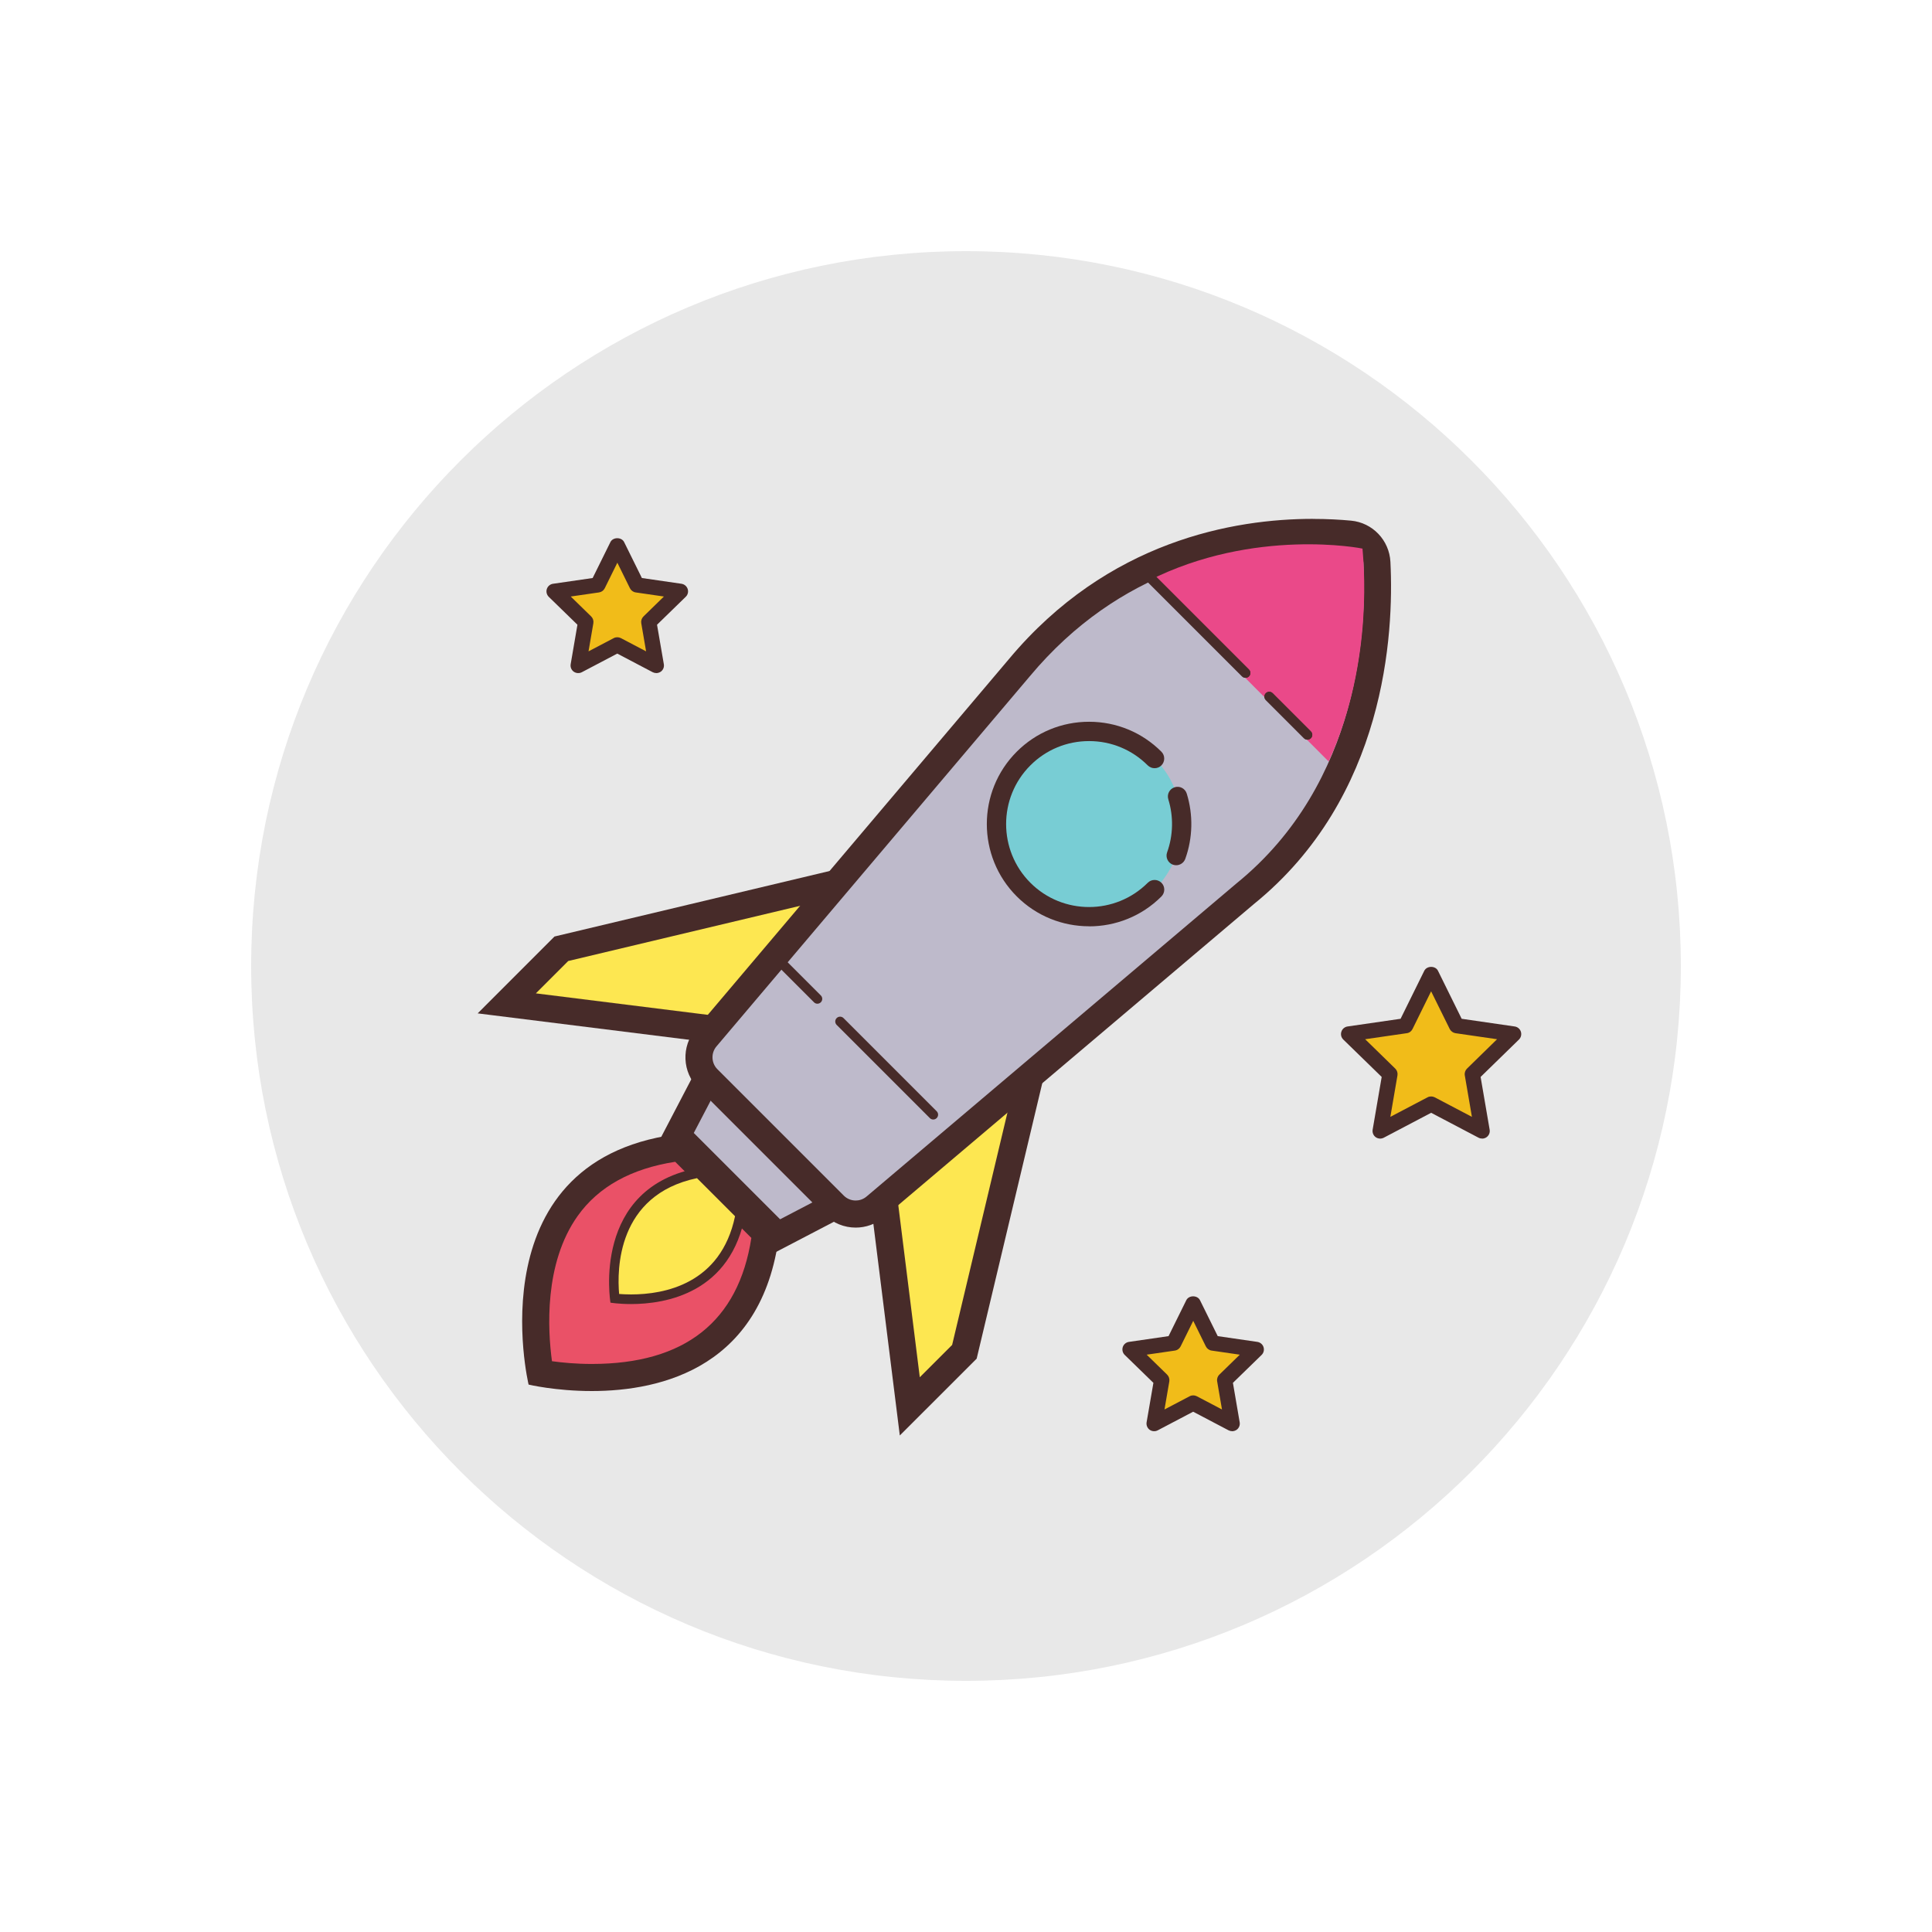
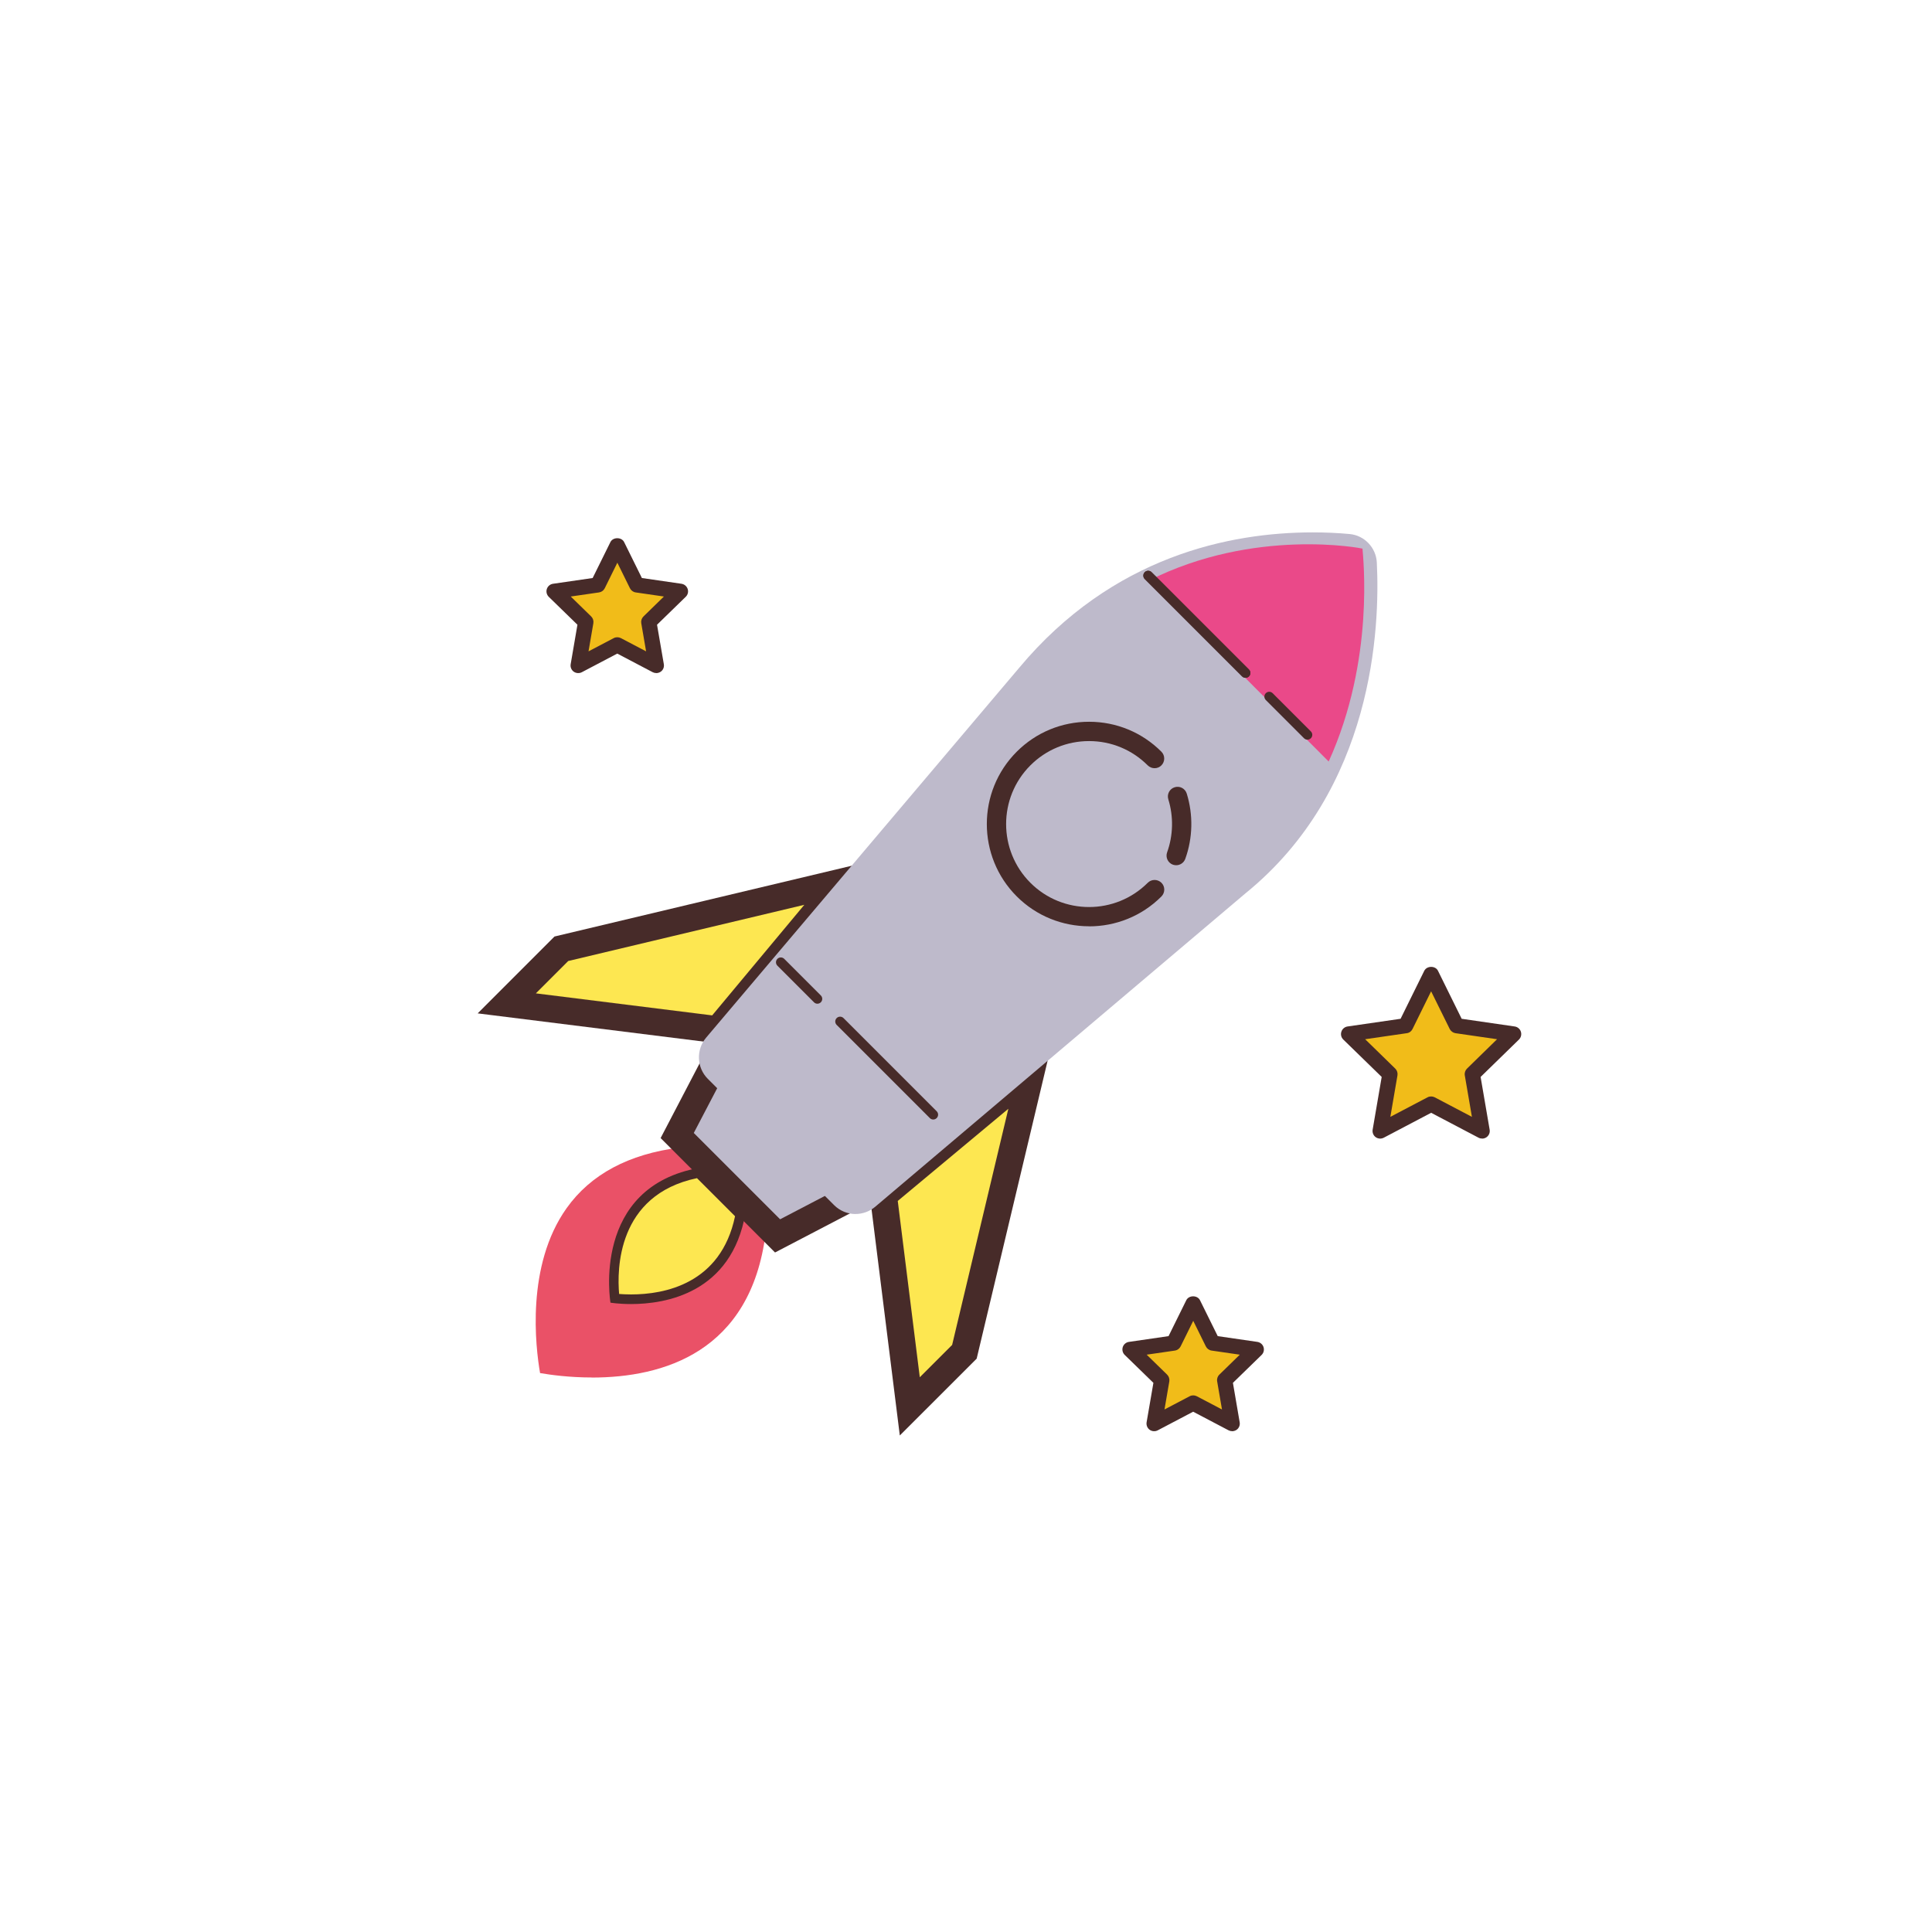
<svg xmlns="http://www.w3.org/2000/svg" id="Layer_1" data-name="Layer 1" viewBox="0 0 500 500">
  <defs>
    <style>
      .cls-1 {
        fill: #f1bc19;
      }

      .cls-2 {
        fill: #ea5167;
      }

      .cls-3 {
        fill: #ea4989;
      }

      .cls-4 {
        fill: #e8e8e8;
      }

      .cls-5 {
        fill: #fde751;
      }

      .cls-6 {
        fill: #bebacb;
      }

      .cls-7 {
        fill: #472b29;
      }

      .cls-8 {
        fill: #78cdd4;
      }
    </style>
  </defs>
-   <path class="cls-4" d="m250,65c-102.17,0-185,82.83-185,185s82.83,185,185,185,185-82.83,185-185-82.83-185-185-185Z" />
  <path class="cls-1" d="m308.79,337.35l5.05,10.22,11.28,1.64-8.16,7.96,1.92,11.24-10.09-5.31-10.09,5.31,1.93-11.24-8.16-7.96,11.28-1.64,5.04-10.22Z" />
  <path class="cls-7" d="m318.89,370.39c-.32,0-.63-.07-.93-.22l-9.17-4.82-9.17,4.82c-.67.35-1.47.29-2.09-.14-.6-.44-.91-1.19-.79-1.94l1.76-10.21-7.42-7.22c-.55-.54-.73-1.32-.51-2.03.23-.72.85-1.24,1.6-1.35l10.25-1.49,4.59-9.29c.66-1.35,2.89-1.35,3.55,0l4.59,9.29,10.25,1.49c.75.12,1.37.63,1.6,1.35s.04,1.51-.5,2.03l-7.42,7.22,1.75,10.21c.13.75-.18,1.51-.79,1.94-.35.24-.76.37-1.18.37h0Zm-10.1-9.27c.32,0,.63.07.93.22l6.53,3.43-1.25-7.27c-.11-.64.1-1.3.58-1.76l5.28-5.15-7.3-1.06c-.64-.09-1.2-.5-1.49-1.09l-3.26-6.61-3.26,6.61c-.29.58-.84.99-1.49,1.09l-7.3,1.06,5.28,5.15c.47.46.68,1.11.58,1.76l-1.25,7.27,6.53-3.43c.28-.15.6-.22.91-.22h0Z" />
  <path class="cls-1" d="m159.76,141.15l5.04,10.23,11.28,1.64-8.16,7.96,1.92,11.24-10.09-5.31-10.09,5.31,1.93-11.24-8.16-7.96,11.28-1.64,5.05-10.23Z" />
  <path class="cls-7" d="m169.85,174.19c-.32,0-.63-.07-.93-.22l-9.17-4.82-9.17,4.82c-.67.35-1.48.29-2.1-.14-.61-.44-.92-1.19-.79-1.94l1.75-10.21-7.42-7.22c-.54-.54-.73-1.32-.5-2.03.24-.72.85-1.24,1.6-1.35l10.26-1.49,4.59-9.29c.66-1.35,2.9-1.35,3.56,0l4.59,9.29,10.25,1.49c.75.12,1.36.63,1.6,1.35.24.72.04,1.51-.51,2.03l-7.42,7.22,1.76,10.21c.13.75-.17,1.5-.79,1.94-.36.24-.76.37-1.18.37h0Zm-10.1-9.27c.32,0,.63.07.93.22l6.53,3.43-1.25-7.27c-.11-.65.1-1.3.58-1.77l5.28-5.15-7.3-1.06c-.64-.09-1.2-.5-1.49-1.08l-3.26-6.61-3.26,6.61c-.29.59-.85.99-1.49,1.08l-7.31,1.06,5.28,5.15c.47.46.68,1.11.57,1.77l-1.25,7.27,6.53-3.43c.28-.15.6-.22.91-.22Z" />
  <path class="cls-1" d="m370.39,252.09l6.59,13.37,14.74,2.13-10.67,10.41,2.51,14.69-13.19-6.94-13.19,6.94,2.52-14.69-10.67-10.41,14.75-2.13,6.6-13.37Z" />
  <path class="cls-7" d="m383.57,294.66c-.32,0-.63-.07-.92-.22l-12.27-6.45-12.26,6.45c-.68.35-1.48.29-2.09-.14-.61-.44-.91-1.19-.79-1.94l2.34-13.65-9.93-9.67c-.55-.53-.74-1.32-.5-2.04.23-.72.85-1.24,1.6-1.35l13.72-1.99,6.13-12.42c.67-1.35,2.9-1.35,3.55,0l6.13,12.42,13.72,1.99c.75.11,1.37.63,1.6,1.35s.04,1.51-.5,2.04l-9.92,9.67,2.34,13.65c.13.75-.18,1.5-.79,1.94-.33.24-.74.37-1.15.37h0Zm-13.19-10.9c.32,0,.63.07.92.22l9.63,5.06-1.84-10.72c-.12-.65.1-1.3.57-1.77l7.78-7.6-10.76-1.56c-.64-.1-1.2-.51-1.49-1.08l-4.82-9.76-4.81,9.76c-.29.59-.84,1-1.49,1.08l-10.77,1.56,7.79,7.6c.47.46.68,1.11.57,1.77l-1.84,10.72,9.63-5.06c.28-.15.61-.22.92-.22h0Z" />
  <path class="cls-5" d="m131.14,259.66l14.13-14.13,72.32-17.22-31.81,38.17-54.64-6.82Z" />
  <path class="cls-7" d="m208.16,234.16l-23.85,28.62-45.63-5.7,8.37-8.37,61.12-14.55m18.85-11.68l-83.52,19.89-19.88,19.89,63.64,7.95,39.77-47.72h0Z" />
  <path class="cls-5" d="m228.63,309.34l38.17-31.81-17.22,72.32-14.13,14.12-6.82-54.63Z" />
  <path class="cls-7" d="m260.96,286.95l-14.55,61.12-8.37,8.36-5.7-45.63,28.62-23.85m11.68-18.85l-47.72,39.77,7.95,63.63,19.89-19.88,19.89-83.52h0Z" />
  <g>
    <path class="cls-2" d="m153.14,356.49c-5.82,0-10.71-.68-13.37-1.14-1.17-6.75-3.7-27.82,6.87-42.68,6.22-8.75,16.08-14.02,29.33-15.69l22.18,22.17c-3.89,30.82-26.53,37.36-45.01,37.36t0,0h0Z" />
-     <path class="cls-7" d="m174.74,300.67l9.85,9.85,9.86,9.85c-3.34,21.65-17.22,32.62-41.3,32.62-4.08,0-7.69-.35-10.3-.71-1.09-8.03-2.11-25.29,6.67-37.62,5.36-7.53,13.84-12.23,25.23-13.99m2.52-7.37c-54.7,5.59-40.47,65.03-40.47,65.03,0,0,6.96,1.67,16.35,1.67,18.04,0,45.01-6.16,48.68-42.14l-12.28-12.28s-4.09-4.1-12.28-12.28h0Z" />
  </g>
  <g>
    <path class="cls-5" d="m163.31,336.24c-1.85,0-3.33-.13-4.22-.22-.59-4.96-2.03-27.98,21.68-32.47l10.8,10.79c-3.61,19.04-19.22,21.9-28.26,21.9Z" />
    <path class="cls-7" d="m180.37,304.9l4.93,4.93,4.93,4.93c-3.68,17.58-18.36,20.24-26.91,20.24-1.22,0-2.27-.06-3.09-.12-.55-6.17-.59-25.63,20.14-29.97m.83-2.71c-28.33,4.89-23.21,34.93-23.21,34.93,0,0,2.12.36,5.33.36,8.86,0,26.01-2.77,29.61-23.57-3.9-3.91-5.86-5.86-5.86-5.86,0,0-1.96-1.95-5.87-5.86Z" />
  </g>
  <g>
    <path class="cls-6" d="m175.27,293.88l9.52-18.26,34.69,34.7-18.25,9.53-25.97-25.97Z" />
    <path class="cls-7" d="m185.69,281.47l27.95,27.95-11.75,6.13-22.34-22.34,6.14-11.74m-1.8-11.7l-12.92,24.76,29.61,29.61,24.76-12.92-41.45-41.45Z" />
  </g>
  <g>
    <path class="cls-6" d="m221.43,314.19c-2.1,0-4.07-.82-5.56-2.3l-32.7-32.7c-2.87-2.87-3.06-7.53-.44-10.63l81.02-95.72c24.19-28.98,54.69-35.06,76.02-35.06,3.22,0,6.44.14,9.53.43,3.81.35,6.83,3.52,7.02,7.38.84,16.77-.78,58.71-34.06,85.66l-95.77,81.07c-1.42,1.19-3.22,1.86-5.07,1.86t0,0h0Z" />
-     <path class="cls-7" d="m339.77,141.3c3.12,0,6.23.14,9.23.42,2.09.19,3.75,1.94,3.86,4.06.82,16.24-.75,56.82-32.88,82.86l-95.72,81.02c-1.01.85-2.08,1.03-2.81,1.03-1.17,0-2.26-.45-3.09-1.28l-16.21-16.21-.28-.28-16.21-16.21c-1.59-1.59-1.7-4.18-.24-5.9l81.06-95.75c23.3-27.92,52.72-33.78,73.3-33.78m0-7c-20.35,0-53.05,5.6-78.68,36.3l-81.02,95.72c-3.82,4.51-3.54,11.19.64,15.37l16.21,16.21.28.28,16.21,16.21c2.21,2.21,5.11,3.33,8.03,3.33,2.6,0,5.21-.89,7.33-2.69l95.71-81.03c34.11-27.63,36.29-69.97,35.35-88.56-.28-5.6-4.61-10.16-10.2-10.68-2.79-.26-6.13-.45-9.88-.45h0Z" />
  </g>
-   <path class="cls-8" d="m281.85,189.28c-13.24,0-23.98,10.74-23.98,23.98s10.74,23.98,23.98,23.98,23.98-10.74,23.98-23.98-10.74-23.98-23.98-23.98Z" />
  <path class="cls-7" d="m304.4,223.92c-.28,0-.57-.05-.85-.14-1.3-.47-1.97-1.91-1.5-3.2,1.58-4.38,1.69-9.25.31-13.71-.41-1.32.32-2.72,1.64-3.13,1.33-.42,2.72.33,3.13,1.64,1.7,5.49,1.57,11.49-.38,16.89-.37,1.01-1.32,1.65-2.35,1.65Z" />
  <path class="cls-7" d="m281.85,239.72c-6.78,0-13.56-2.58-18.72-7.74-10.32-10.32-10.32-27.12,0-37.44,5-5,11.65-7.75,18.72-7.75s13.72,2.75,18.72,7.75c.97.97.97,2.56,0,3.54s-2.56.97-3.54,0c-4.06-4.06-9.45-6.29-15.18-6.29s-11.13,2.23-15.19,6.29c-8.37,8.37-8.37,22,0,30.38s22,8.37,30.38,0c.97-.97,2.56-.97,3.54,0s.97,2.56,0,3.54c-5.16,5.17-11.94,7.74-18.72,7.74h0Z" />
  <path class="cls-3" d="m343.86,197.08c12.02-26.46,8.86-53.12,8.75-55.1,0-.05-27.98-5.55-55.41,8.33l46.66,46.77Z" />
  <path class="cls-7" d="m322.35,175.42c-.32,0-.64-.12-.89-.37l-25.2-25.2c-.49-.49-.49-1.28,0-1.77s1.28-.49,1.77,0l25.2,25.2c.49.49.49,1.28,0,1.77-.25.24-.56.37-.89.37h0Z" />
  <path class="cls-7" d="m338.37,191.43c-.32,0-.64-.12-.89-.37l-9.89-9.89c-.49-.49-.49-1.28,0-1.77s1.28-.49,1.77,0l9.89,9.89c.49.49.49,1.28,0,1.77-.25.24-.56.37-.89.37h0Z" />
  <path class="cls-7" d="m322.35,175.42c-.32,0-.64-.12-.89-.37l-25.2-25.2c-.49-.49-.49-1.28,0-1.77s1.28-.49,1.77,0l25.2,25.2c.49.49.49,1.28,0,1.77-.25.24-.56.37-.89.37h0Z" />
-   <path class="cls-7" d="m338.37,191.43c-.32,0-.64-.12-.89-.37l-9.89-9.89c-.49-.49-.49-1.28,0-1.77s1.28-.49,1.77,0l9.89,9.89c.49.49.49,1.28,0,1.77-.25.24-.56.37-.89.37h0Z" />
  <path class="cls-7" d="m241.52,289.73c-.32,0-.64-.12-.88-.37l-24.11-24.11c-.49-.49-.49-1.28,0-1.77s1.28-.49,1.77,0l24.11,24.11c.49.49.49,1.28,0,1.77-.24.24-.56.37-.88.37h0Z" />
  <path class="cls-7" d="m211.54,259.76c-.32,0-.64-.12-.88-.37l-9.47-9.47c-.49-.49-.49-1.28,0-1.77s1.28-.49,1.77,0l9.47,9.47c.49.49.49,1.28,0,1.77-.24.24-.56.37-.88.37h0Z" />
</svg>